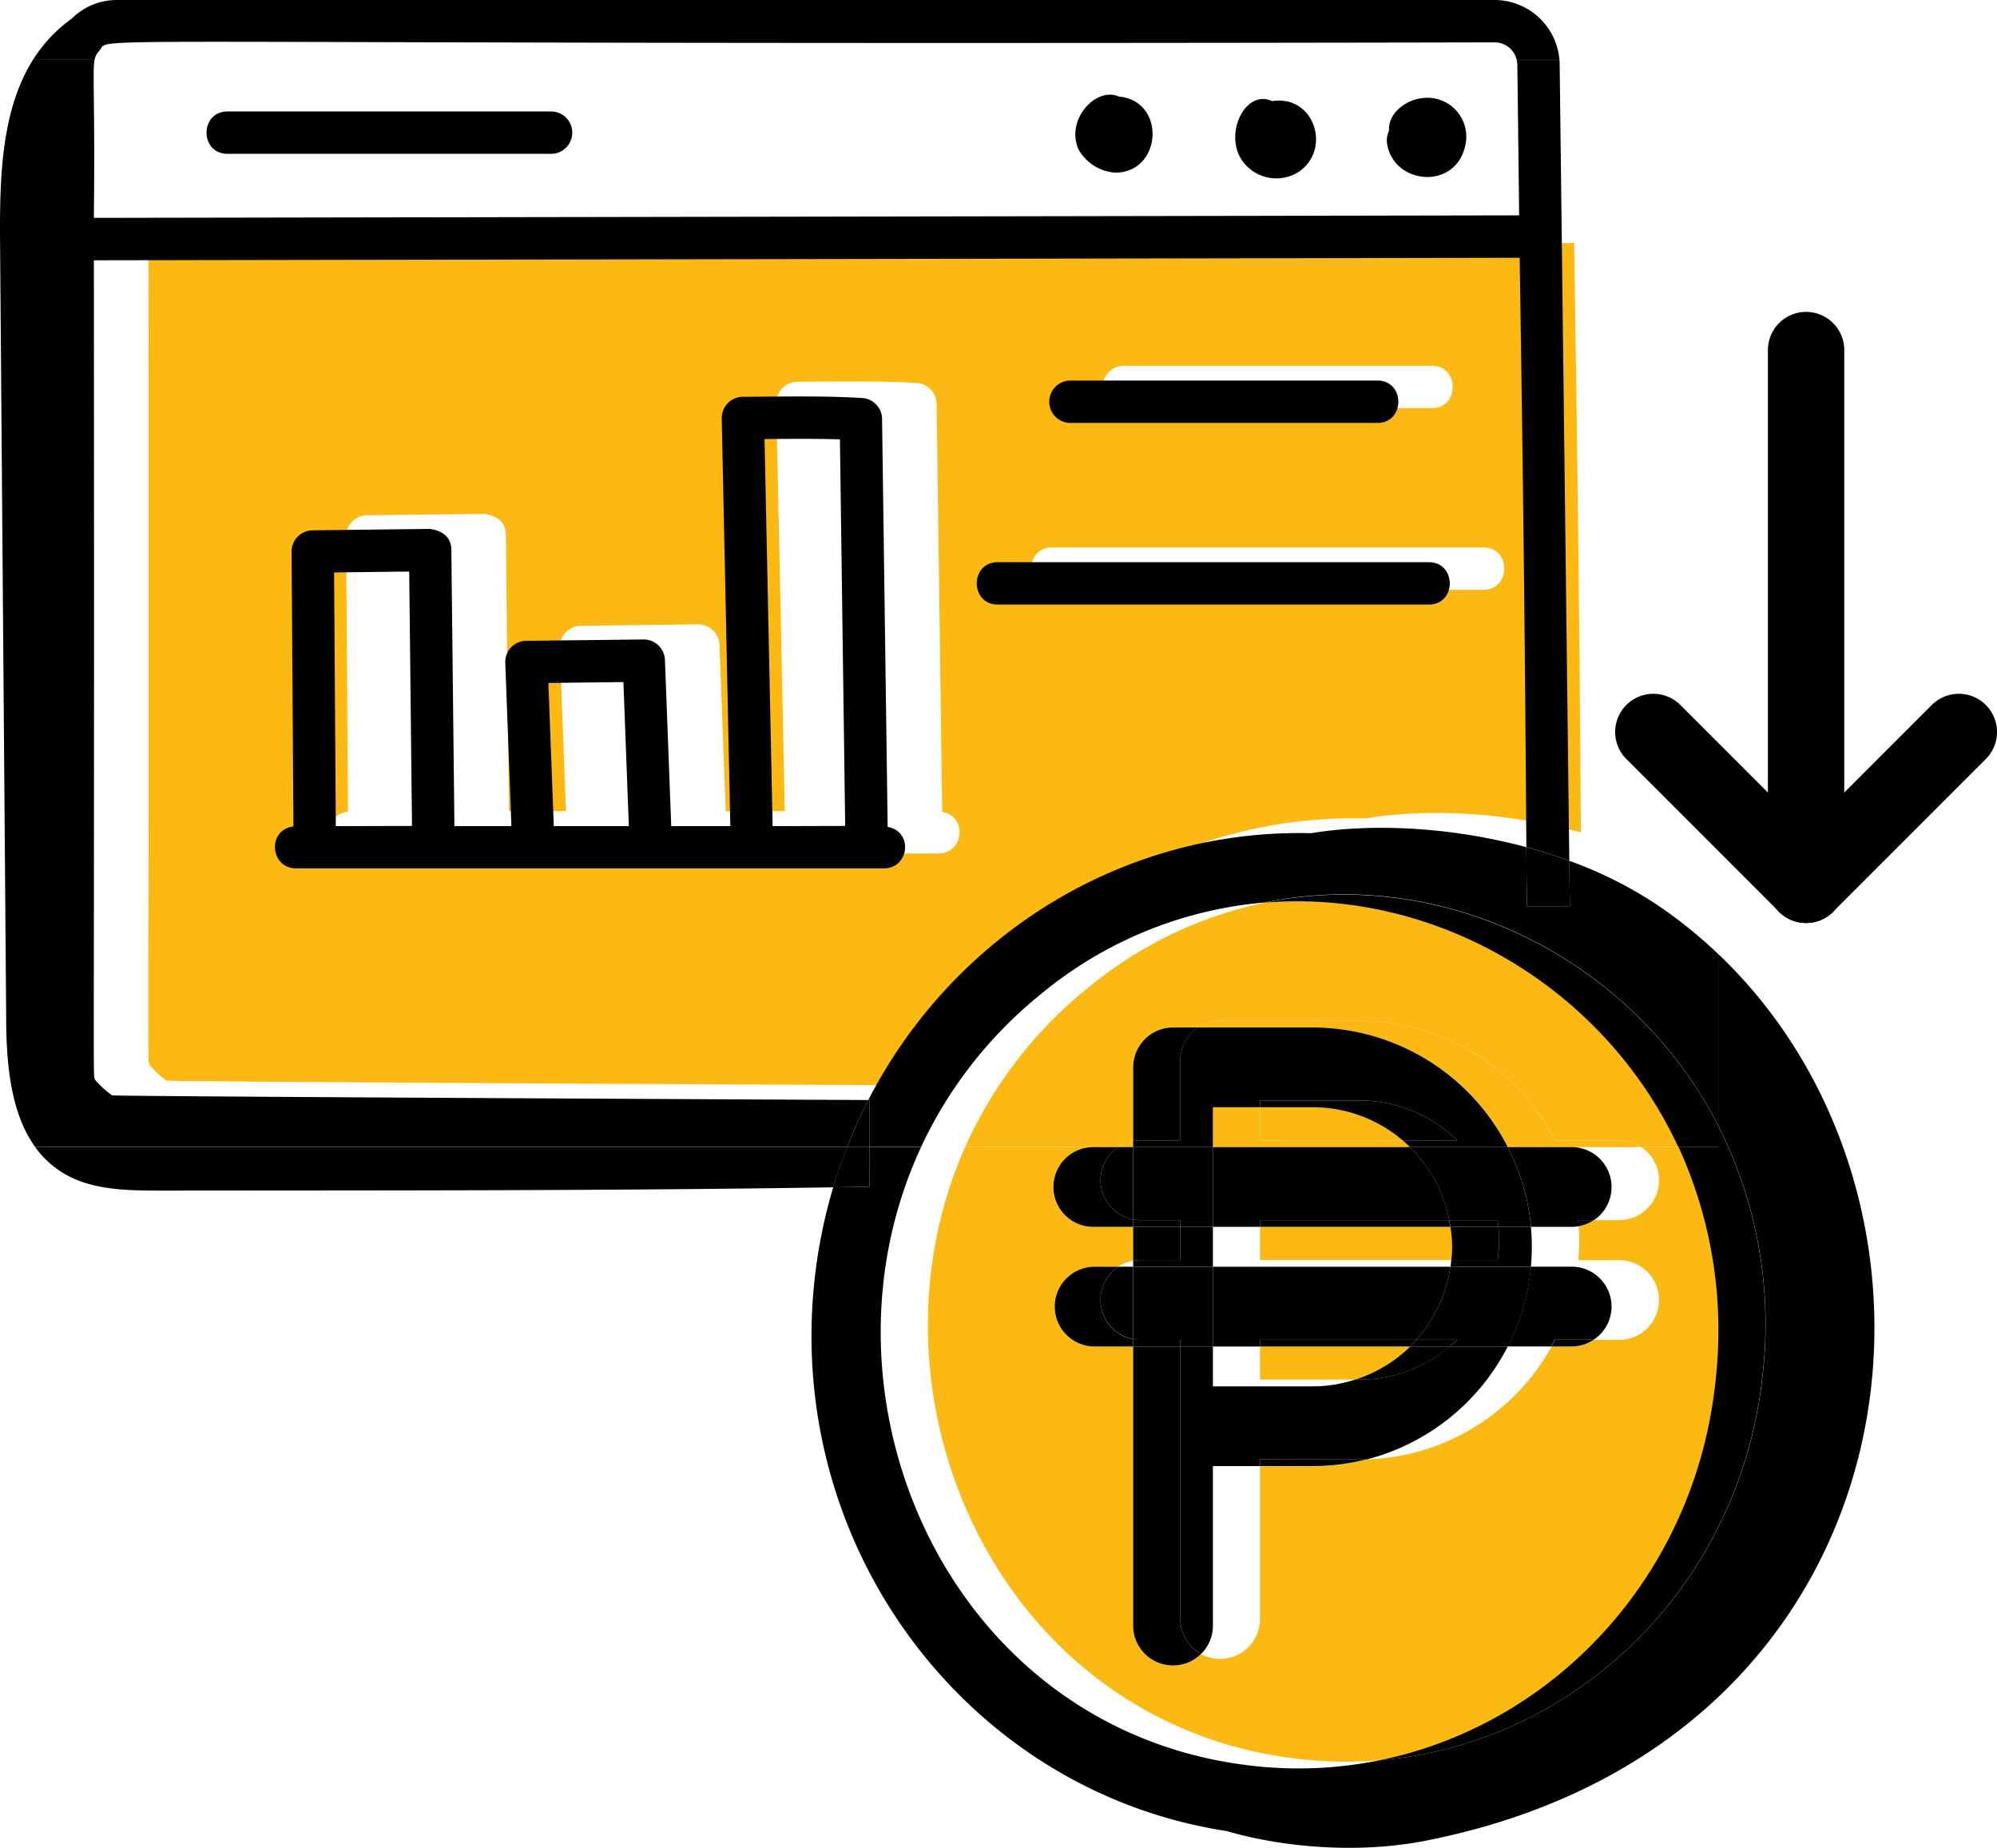
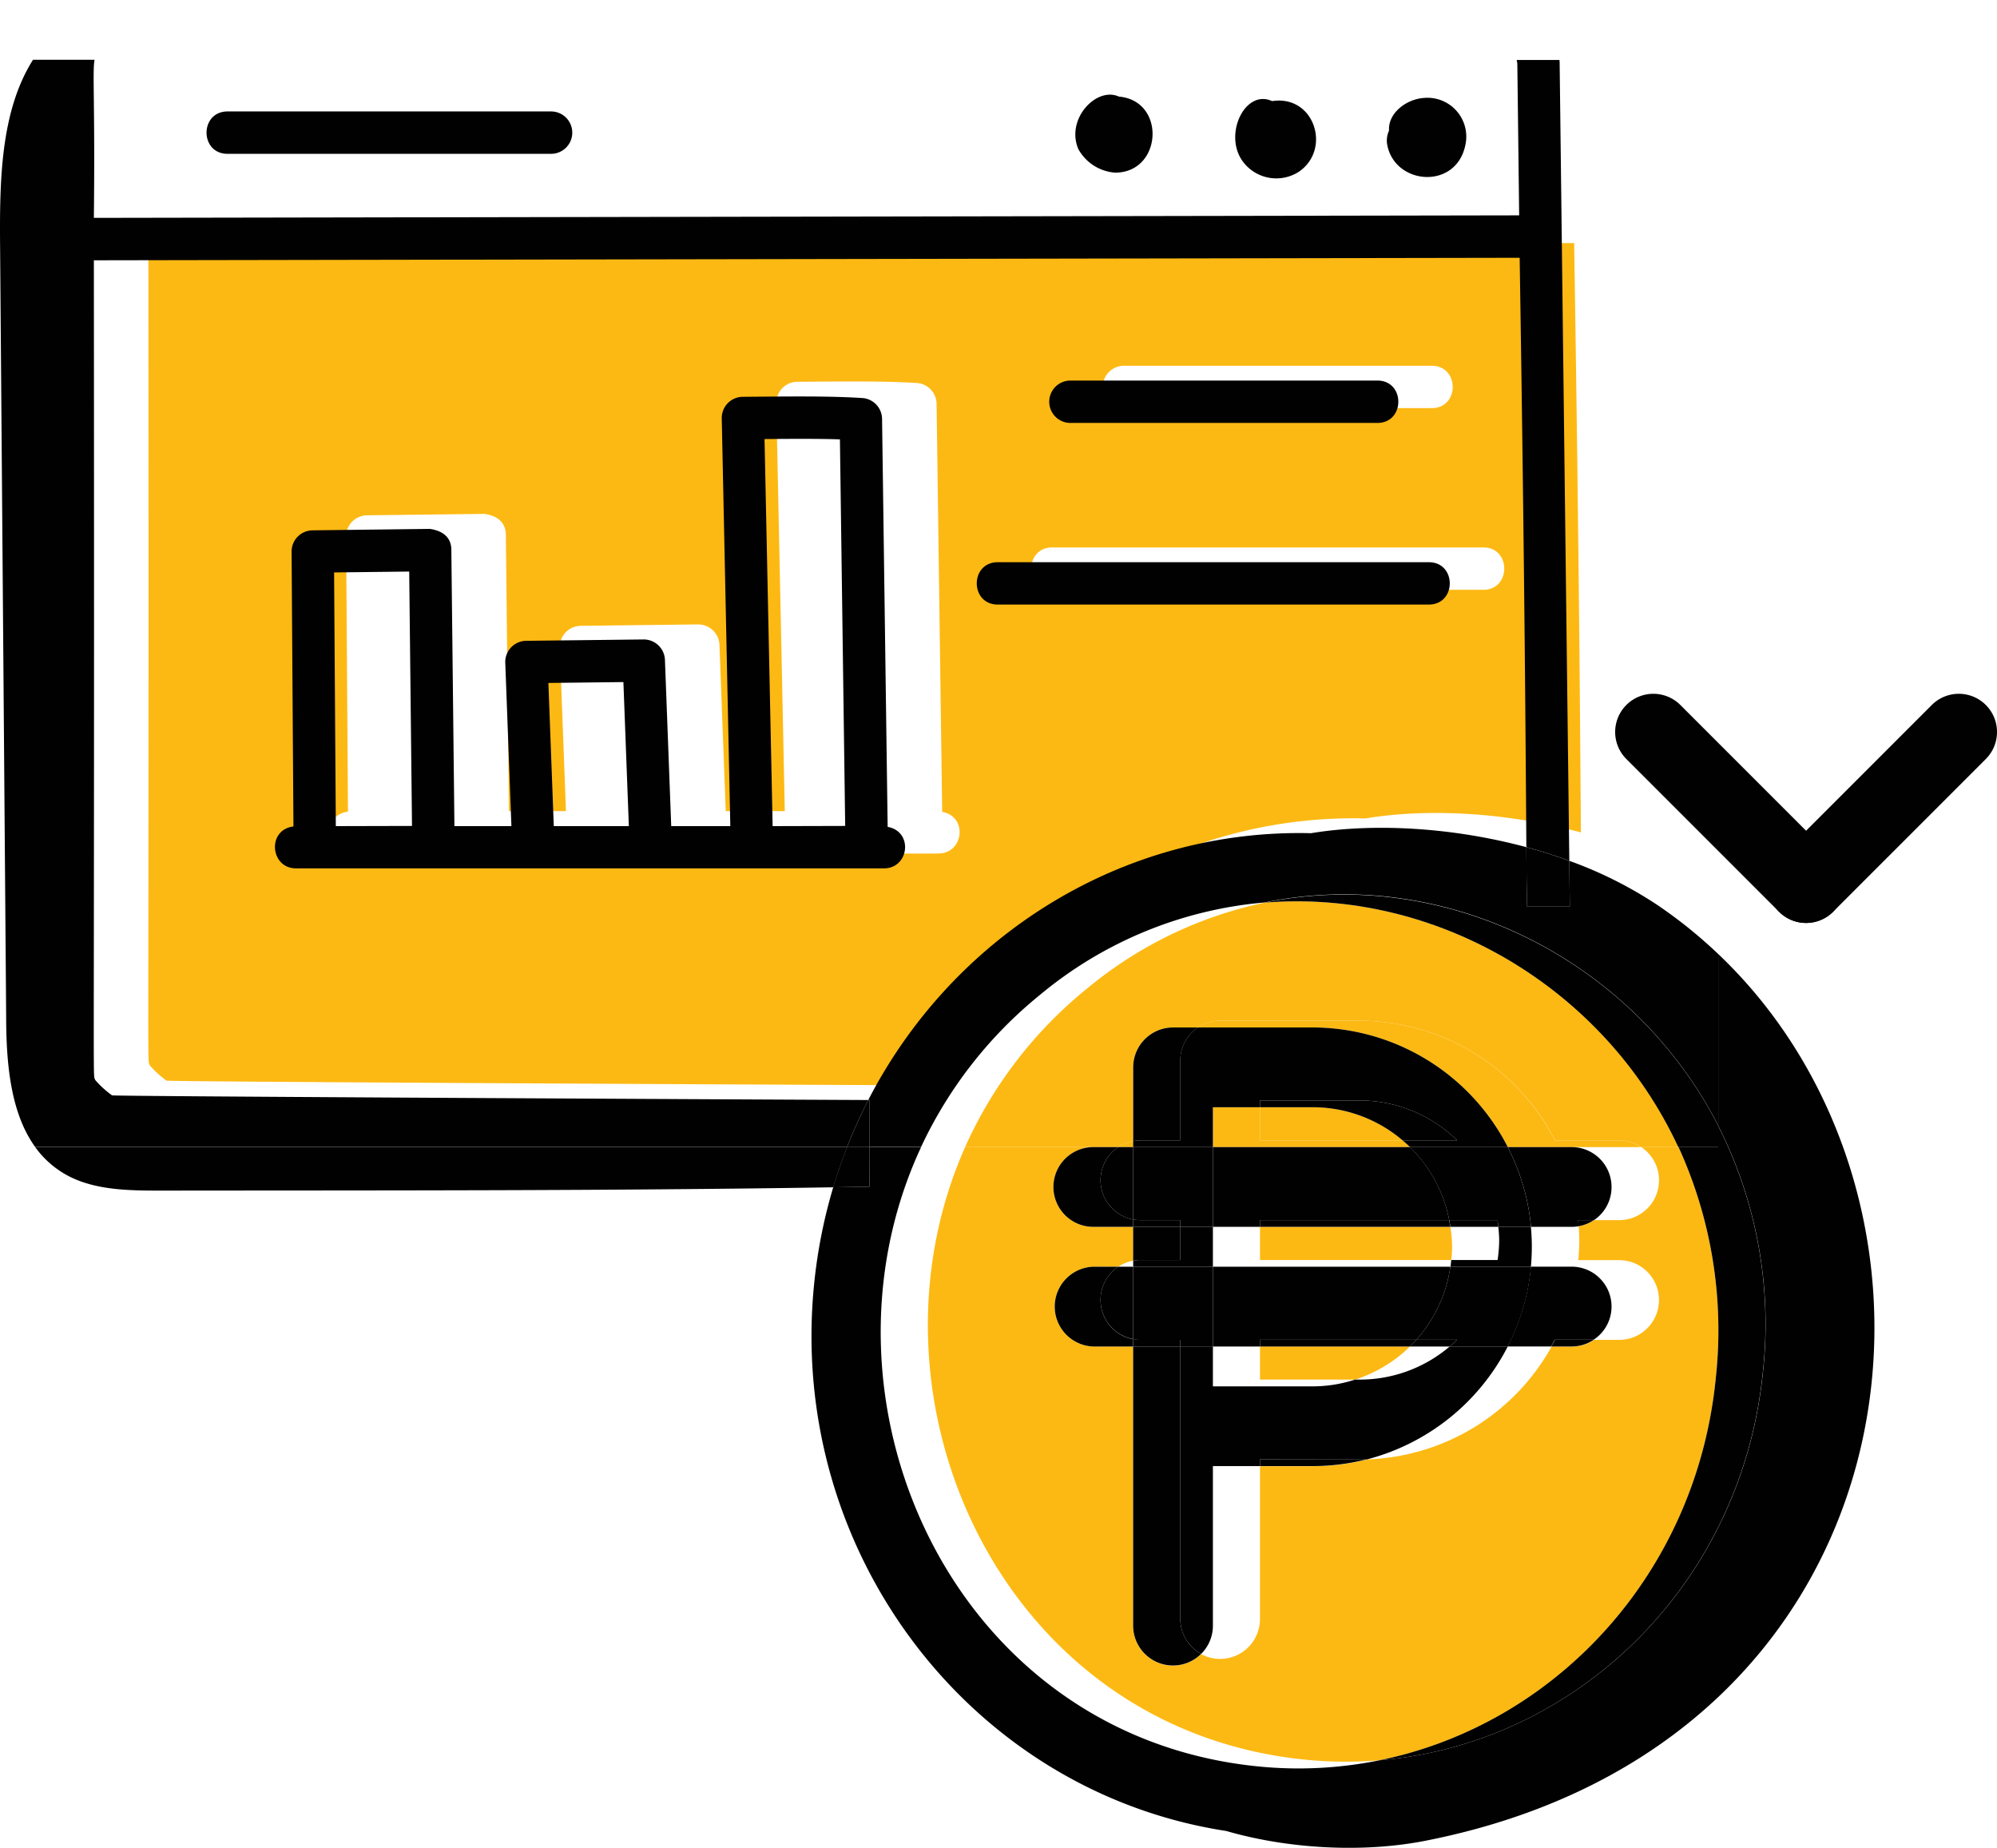
<svg xmlns="http://www.w3.org/2000/svg" id="Layer_1" data-name="Layer 1" viewBox="0 0 428.87 396.76">
  <defs>
    <style>.cls-1{fill:none;}.cls-2{fill:#fdb913;}.cls-3{fill:#010101;}</style>
  </defs>
-   <path class="cls-1" d="M345.19,335H304.11v-7.12H294v8.56h51C345.09,336,345.14,335.48,345.19,335Z" transform="translate(-33.52 -64.46)" />
+   <path class="cls-1" d="M345.19,335H304.11v-7.12H294v8.56h51Z" transform="translate(-33.52 -64.46)" />
  <path class="cls-1" d="M304.11,353.57H294v8.56h21.4a29.48,29.48,0,0,0,9.16-1.45H304.11Z" transform="translate(-33.52 -64.46)" />
  <path class="cls-1" d="M327.1,377.78a47.13,47.13,0,0,0,39.56-24.21h-9.34A47.33,47.33,0,0,1,327.1,377.78Z" transform="translate(-33.52 -64.46)" />
  <path class="cls-1" d="M362.29,327.88c.13,1.41.2,2.84.2,4.28s-.07,2.87-.2,4.28h8.76a8.56,8.56,0,0,1,4.76,15.68h5.36a8.56,8.56,0,0,0,0-17.12H372.4c.13-1.41.21-2.84.21-4.28,0-1-.05-2-.12-3a8.57,8.57,0,0,1-1.44.13Z" transform="translate(-33.52 -64.46)" />
  <path class="cls-1" d="M313.58,442.26c-65.09-6.67-96.84-77.43-72.8-131.5h-9.45c-25.27,54.25,6.46,126.21,72.14,133a87.27,87.27,0,0,0,26.3-1.29A87.71,87.71,0,0,1,313.58,442.26Z" transform="translate(-33.52 -64.46)" />
  <path class="cls-1" d="M294,413.5a8.51,8.51,0,0,1-2.54,6.08,8.56,8.56,0,0,0,12.65-7.53v-32.8H294Z" transform="translate(-33.52 -64.46)" />
  <path class="cls-1" d="M379.61,319.32a8.54,8.54,0,0,1-3.8,7.12h5.36a8.56,8.56,0,0,0,4.76-15.68H371.05A8.56,8.56,0,0,1,379.61,319.32Z" transform="translate(-33.52 -64.46)" />
  <path class="cls-1" d="M276.87,335.15a8.56,8.56,0,0,0-3.2,1.29h3.2Z" transform="translate(-33.52 -64.46)" />
  <path class="cls-2" d="M367.44,309.31a47.14,47.14,0,0,0-41.92-25.68h-30a8.54,8.54,0,0,0-4.76,1.44H315.4a47.13,47.13,0,0,1,41.92,25.69h28.61a8.54,8.54,0,0,0-4.76-1.45Z" transform="translate(-33.52 -64.46)" />
  <path class="cls-2" d="M276.87,309.46a8.58,8.58,0,0,0-3.2,1.3h3.2Z" transform="translate(-33.52 -64.46)" />
  <path class="cls-2" d="M334.73,309.31H304.11V302.2H294v8.56h42.33C335.82,310.26,335.28,309.78,334.73,309.31Z" transform="translate(-33.52 -64.46)" />
  <path class="cls-2" d="M326.78,240.19c13.15-2.2,30.11-1.37,46.25,3-.15-18.84-.33-55.26-1.45-126.54l-306.19.54c.16,187.08-.3,174,.29,176a20.29,20.29,0,0,0,3.62,3.3c1,.21,108.08.76,162.41,1C249.89,262.17,286.3,239.18,326.78,240.19ZM275.11,143H341c6,0,6,9.09,0,9.09H275.11a4.55,4.55,0,1,1,0-9.09Zm-15.6,39h92.56c6,0,6,9.1,0,9.1H259.51C253.49,191.08,253.49,182,259.51,182Zm-24.44,65.73H108.79c-5.58,0-6.28-8.28-.54-9l-.4-59.05a4.55,4.55,0,0,1,4.49-4.58l25.21-.3c3.36.48,4.58,2.32,4.61,4.5l.65,59.32h12.25l-1.32-35.07a4.55,4.55,0,0,1,4.49-4.72l25.2-.3a4.57,4.57,0,0,1,4.6,4.38l1.35,35.71h12.68l-1.83-87.54a4.56,4.56,0,0,1,4.55-4.65c10.63-.07,18.38-.18,25.61.26a4.56,4.56,0,0,1,4.27,4.49l1.2,87.6C241.41,239.77,240.49,247.71,235.07,247.71Z" transform="translate(-33.52 -64.46)" />
  <path class="cls-3" d="M224.15,242l-1.2-87.6a4.54,4.54,0,0,0-4.27-4.48c-7.22-.45-15-.34-25.61-.26a4.55,4.55,0,0,0-4.55,4.64l1.84,87.54H177.67l-1.35-35.71a4.56,4.56,0,0,0-4.6-4.37l-25.2.29a4.55,4.55,0,0,0-4.49,4.72l1.32,35.07H131.11l-.66-59.32c0-2.18-1.25-4-4.61-4.5l-25.21.31a4.55,4.55,0,0,0-4.49,4.58l.4,59c-5.74.71-5,9,.55,9H223.36C228.78,250.9,229.7,243,224.15,242Zm-118.51-.16-.37-54.47,16.13-.19L122,241.8Zm46.81,0-1.16-30.74,16.11-.19,1.17,30.93Zm47,0-1.74-83.11c6-.05,11.36-.09,16.19.07l1.13,83Z" transform="translate(-33.52 -64.46)" />
  <path class="cls-3" d="M263.4,155.27h65.92c6,0,6-9.1,0-9.1H263.4a4.55,4.55,0,1,0,0,9.1Z" transform="translate(-33.52 -64.46)" />
  <path class="cls-3" d="M247.8,194.27h92.57c6,0,6-9.1,0-9.1H247.8C241.78,185.17,241.78,194.27,247.8,194.27Z" transform="translate(-33.52 -64.46)" />
  <path class="cls-2" d="M345,327.88H304.11V335h41.08a26.73,26.73,0,0,0,.18-2.84A30.26,30.26,0,0,0,345,327.88Z" transform="translate(-33.52 -64.46)" />
  <path class="cls-2" d="M334.73,309.31a29.77,29.77,0,0,0-19.33-7.11H304.11v7.11Z" transform="translate(-33.52 -64.46)" />
  <path class="cls-2" d="M304.11,353.57v7.11h20.45a30,30,0,0,0,11.77-7.11Z" transform="translate(-33.52 -64.46)" />
  <path class="cls-2" d="M402,360.32A94.61,94.61,0,0,0,394,310.76h-8a8.56,8.56,0,0,1-4.76,15.68h-5.36a8.47,8.47,0,0,1-3.32,1.31c.07,1,.12,2,.12,3,0,1.44-.08,2.87-.21,4.28h8.77a8.56,8.56,0,0,1,0,17.12h-5.36a8.54,8.54,0,0,1-4.76,1.45h-4.39a47.13,47.13,0,0,1-39.56,24.21,47,47,0,0,1-11.7,1.47H304.11v32.8a8.56,8.56,0,0,1-12.65,7.53,8.56,8.56,0,0,1-14.59-6.08V353.57h-8.56a8.57,8.57,0,0,1,0-17.13h5.36a8.56,8.56,0,0,1,3.2-1.29v-7.27h-8.56a8.56,8.56,0,0,1,0-17.12H240.78c-24,54.07,7.71,124.83,72.8,131.5a87.71,87.71,0,0,0,16.19.16C367.61,434.73,397.92,402.31,402,360.32Z" transform="translate(-33.52 -64.46)" />
  <path class="cls-2" d="M240.78,310.76h32.89a8.58,8.58,0,0,1,3.2-1.3V293.63a8.57,8.57,0,0,1,8.57-8.56h5.35a8.54,8.54,0,0,1,4.76-1.44h30a47.14,47.14,0,0,1,41.92,25.68h13.73a8.54,8.54,0,0,1,4.76,1.45h8c-16-34.48-52.21-55.48-88.84-52.49A88,88,0,0,0,267,276.69,92.21,92.21,0,0,0,240.78,310.76Z" transform="translate(-33.52 -64.46)" />
  <path class="cls-3" d="M402.53,269.31v36.87a94.16,94.16,0,0,1,9.62,52.7c-4.48,45.66-39.93,80-82.38,83.54a87.27,87.27,0,0,1-26.3,1.29C237.79,437,206.06,365,231.33,310.76H220.22v8.51l-7.76.12a111.22,111.22,0,0,0-4.13,21.06c-5.63,57.37,33.76,108.74,88.55,117.15,13.05,3.79,29.35,4.83,43.24,2C446.38,438.39,460,323.89,402.53,269.31Z" transform="translate(-33.52 -64.46)" />
  <path class="cls-3" d="M370.54,249.29l.11,9.83h-9.18c-.06-3-.11-7.06-.15-12.76-16.14-4.35-33.1-5.17-46.25-3-40.48-1-76.88,22-95.07,57.26h.22v10.1h11.11a92.35,92.35,0,0,1,25.5-32.62,86.93,86.93,0,0,1,48.28-19.87c38.78-8,79.12,12.21,97.42,47.91V269.31a101,101,0,0,0-13.13-10.57A88,88,0,0,0,370.54,249.29Z" transform="translate(-33.52 -64.46)" />
  <path class="cls-3" d="M394,310.76A94.61,94.61,0,0,1,402,360.32c-4.11,42-34.42,74.41-72.26,82.1,42.45-3.52,77.9-37.88,82.38-83.54a94.16,94.16,0,0,0-9.62-52.7v4.58Z" transform="translate(-33.52 -64.46)" />
  <path class="cls-3" d="M305.11,258.27c36.63-3,72.81,18,88.84,52.49h8.58v-4.58C384.23,270.48,343.89,250.31,305.11,258.27Z" transform="translate(-33.52 -64.46)" />
  <path class="cls-3" d="M357.32,353.57H344.85a29.79,29.79,0,0,1-19.33,7.11h-1a29.48,29.48,0,0,1-9.16,1.45H294v-8.56h-7v58.48a8.57,8.57,0,0,0,4.47,7.53A8.51,8.51,0,0,0,294,413.5V379.25h10.11v-1.44h21.41c.53,0,1.05,0,1.58,0A47.33,47.33,0,0,0,357.32,353.57Z" transform="translate(-33.52 -64.46)" />
-   <path class="cls-3" d="M324.56,360.68h1a29.79,29.79,0,0,0,19.33-7.11h-8.52A30,30,0,0,1,324.56,360.68Z" transform="translate(-33.52 -64.46)" />
  <path class="cls-3" d="M304.11,377.81v1.44H315.4a47,47,0,0,0,11.7-1.47c-.53,0-1.05,0-1.58,0Z" transform="translate(-33.52 -64.46)" />
  <path class="cls-3" d="M287,412.05V353.57H276.87V413.5a8.56,8.56,0,0,0,14.59,6.08A8.57,8.57,0,0,1,287,412.05Z" transform="translate(-33.52 -64.46)" />
  <path class="cls-3" d="M355.48,330.72a30.26,30.26,0,0,1-.34,4.28h-9.95c-.05.48-.1,1-.16,1.44h17.26c.13-1.41.2-2.83.2-4.28s-.07-2.87-.2-4.28h-7A26.73,26.73,0,0,1,355.48,330.72Z" transform="translate(-33.52 -64.46)" />
-   <path class="cls-3" d="M345.37,332.16a26.73,26.73,0,0,1-.18,2.84h9.95a30.26,30.26,0,0,0,.34-4.28,26.73,26.73,0,0,0-.17-2.84H345A30.26,30.26,0,0,1,345.37,332.16Z" transform="translate(-33.52 -64.46)" />
  <path class="cls-3" d="M294,310.76V302.2h10.11v-1.45h21.41a29.89,29.89,0,0,1,20.93,8.56H334.73c.55.47,1.09.95,1.6,1.45h21a47.13,47.13,0,0,0-41.92-25.69H290.79a8.56,8.56,0,0,0-3.8,7.12v17.12h-8.56a9,9,0,0,0-1.56.15v1.3Z" transform="translate(-33.52 -64.46)" />
  <path class="cls-3" d="M334.73,309.31h11.72a29.89,29.89,0,0,0-20.93-8.56H304.11v1.45H315.4A29.77,29.77,0,0,1,334.73,309.31Z" transform="translate(-33.52 -64.46)" />
  <path class="cls-3" d="M287,309.31V292.19a8.56,8.56,0,0,1,3.8-7.12h-5.35a8.57,8.57,0,0,0-8.57,8.56v15.83a9,9,0,0,1,1.56-.15Z" transform="translate(-33.52 -64.46)" />
  <path class="cls-3" d="M294,336.44v-8.56h-7V335h-8.56a8.09,8.09,0,0,0-1.56.15v1.29Z" transform="translate(-33.52 -64.46)" />
  <path class="cls-3" d="M287,335v-7.12H276.87v7.27a8.09,8.09,0,0,1,1.56-.15Z" transform="translate(-33.52 -64.46)" />
  <path class="cls-3" d="M379.61,319.32a8.56,8.56,0,0,0-8.56-8.56H357.32a46.74,46.74,0,0,1,5,17.12h8.76a8.57,8.57,0,0,0,1.44-.13c0-.44-.05-.88-.09-1.31h3.41A8.54,8.54,0,0,0,379.61,319.32Z" transform="translate(-33.52 -64.46)" />
  <path class="cls-3" d="M372.49,327.75a8.47,8.47,0,0,0,3.32-1.31H372.4C372.44,326.87,372.47,327.31,372.49,327.75Z" transform="translate(-33.52 -64.46)" />
  <path class="cls-3" d="M304.11,326.44h40.65a30,30,0,0,0-8.43-15.68H294v17.12h10.11Z" transform="translate(-33.52 -64.46)" />
  <path class="cls-3" d="M304.11,327.88H345c-.08-.49-.18-1-.27-1.44H304.11Z" transform="translate(-33.52 -64.46)" />
  <path class="cls-3" d="M269.87,317.87a8.56,8.56,0,0,0,7,8.42V310.76h-3.2A8.55,8.55,0,0,0,269.87,317.87Z" transform="translate(-33.52 -64.46)" />
  <path class="cls-3" d="M269.87,317.87a8.55,8.55,0,0,1,3.8-7.11h-5.36a8.56,8.56,0,0,0,0,17.12h8.56v-1.59A8.56,8.56,0,0,1,269.87,317.87Z" transform="translate(-33.52 -64.46)" />
  <path class="cls-3" d="M276.87,310.76v15.53a9,9,0,0,0,1.56.15H287v1.44h7V310.76Z" transform="translate(-33.52 -64.46)" />
  <path class="cls-3" d="M287,326.44h-8.56a9,9,0,0,1-1.56-.15v1.59H287Z" transform="translate(-33.52 -64.46)" />
  <path class="cls-3" d="M344.76,326.44h10.38c.07.47.12,1,.17,1.44h7a46.74,46.74,0,0,0-5-17.12h-21A30,30,0,0,1,344.76,326.44Z" transform="translate(-33.52 -64.46)" />
  <path class="cls-3" d="M355.31,327.88c-.05-.48-.1-1-.17-1.44H344.76c.09.48.19.95.27,1.44Z" transform="translate(-33.52 -64.46)" />
  <path class="cls-3" d="M269.87,343.56a8.55,8.55,0,0,0,7,8.41V336.44h-3.2A8.56,8.56,0,0,0,269.87,343.56Z" transform="translate(-33.52 -64.46)" />
  <path class="cls-3" d="M269.87,343.56a8.56,8.56,0,0,1,3.8-7.12h-5.36a8.57,8.57,0,0,0,0,17.13h8.56V352A8.55,8.55,0,0,1,269.87,343.56Z" transform="translate(-33.52 -64.46)" />
  <path class="cls-3" d="M304.11,352.12h33.58A29.93,29.93,0,0,0,345,336.44H294v17.13h10.11Z" transform="translate(-33.52 -64.46)" />
  <path class="cls-3" d="M304.11,353.57h32.22c.48-.47.92-.95,1.36-1.45H304.11Z" transform="translate(-33.52 -64.46)" />
  <path class="cls-3" d="M379.61,345a8.57,8.57,0,0,0-8.56-8.57h-8.76a46.85,46.85,0,0,1-5,17.13h9.34c.27-.48.53-1,.78-1.45h8.37A8.52,8.52,0,0,0,379.61,345Z" transform="translate(-33.52 -64.46)" />
  <path class="cls-3" d="M366.66,353.57h4.39a8.54,8.54,0,0,0,4.76-1.45h-8.37C367.19,352.61,366.93,353.09,366.66,353.57Z" transform="translate(-33.52 -64.46)" />
  <path class="cls-3" d="M276.87,336.44V352a8.09,8.09,0,0,0,1.56.15H287v1.45h7V336.44Z" transform="translate(-33.52 -64.46)" />
  <path class="cls-3" d="M287,352.12h-8.56a8.09,8.09,0,0,1-1.56-.15v1.6H287Z" transform="translate(-33.52 -64.46)" />
  <path class="cls-3" d="M337.69,352.12h8.76c-.52.5-1.05,1-1.6,1.45h12.47a46.85,46.85,0,0,0,5-17.13H345A29.93,29.93,0,0,1,337.69,352.12Z" transform="translate(-33.52 -64.46)" />
  <path class="cls-3" d="M337.69,352.12c-.44.5-.88,1-1.36,1.45h8.52c.55-.47,1.08-.95,1.6-1.45Z" transform="translate(-33.52 -64.46)" />
  <path class="cls-1" d="M354.57,73.56c-313.85.65-297-1.54-299.63,1.71a3.83,3.83,0,0,0-1.11,2H359.24A4.84,4.84,0,0,0,354.57,73.56Z" transform="translate(-33.52 -64.46)" />
  <path class="cls-3" d="M273,101.53c10.14,0,11-15.44.81-16.33C269,83,262.35,90,265.1,96.47A9.83,9.83,0,0,0,273,101.53Z" transform="translate(-33.52 -64.46)" />
  <path class="cls-3" d="M312.5,101.31c7-4.82,3.31-16.54-5.79-15.14-5.73-2.66-10.44,7-6.41,12.79A8.94,8.94,0,0,0,312.5,101.31Z" transform="translate(-33.52 -64.46)" />
  <path class="cls-3" d="M331.4,95.34c1.46,8.84,14.73,10,16.79.38a8.34,8.34,0,0,0-8.87-10.23c-3.84.26-7.75,3.31-7.49,7A5.13,5.13,0,0,0,331.4,95.34Z" transform="translate(-33.52 -64.46)" />
  <path class="cls-3" d="M82.39,97.49h69.48a4.55,4.55,0,0,0,0-9.1H82.39C76.38,88.39,76.37,97.49,82.39,97.49Z" transform="translate(-33.52 -64.46)" />
-   <path class="cls-3" d="M54.94,75.27c2.58-3.25-14.22-1.06,299.63-1.71a4.84,4.84,0,0,1,4.67,3.75h9.18a14,14,0,0,0-13.85-12.85H58.62a13.64,13.64,0,0,0-9.69,4,31.33,31.33,0,0,0-8.32,8.84H53.83A3.83,3.83,0,0,1,54.94,75.27Z" transform="translate(-33.52 -64.46)" />
  <path class="cls-3" d="M41.08,310.76a20.44,20.44,0,0,0,5,4.91c6.43,4.49,14.92,4.43,22.78,4.43,46.92-.06,95.35.06,143.61-.71q1.32-4.41,3-8.63Z" transform="translate(-33.52 -64.46)" />
  <path class="cls-3" d="M220,300.65c-54.33-.26-161.42-.81-162.41-1a20.68,20.68,0,0,1-3.62-3.3c-.59-1.93-.13,11.11-.29-176l306.2-.54c1.12,71.28,1.29,107.7,1.44,126.54q4.68,1.26,9.22,2.93l-2.07-171c0-.32,0-.63-.05-.94h-9.18a5.21,5.21,0,0,1,.14,1l.39,32.36-306.09.54c.27-25.07-.34-31.4.15-33.95H40.61c-6.76,10.71-7.17,25-7.08,38.87q.66,83.12,1.31,166.17c0,9.8.76,20.84,6.24,28.41H215.43A109.79,109.79,0,0,1,220,300.65Z" transform="translate(-33.52 -64.46)" />
  <path class="cls-3" d="M220.22,310.76h-4.79q-1.65,4.22-3,8.63l7.76-.12Z" transform="translate(-33.52 -64.46)" />
  <path class="cls-3" d="M220,300.65a109.79,109.79,0,0,0-4.57,10.11h4.79v-10.1Z" transform="translate(-33.52 -64.46)" />
  <path class="cls-3" d="M370.65,259.12l-.11-9.83q-4.53-1.66-9.22-2.93c0,5.7.09,9.8.15,12.76Z" transform="translate(-33.52 -64.46)" />
-   <path class="cls-3" d="M421.39,262.63a8.2,8.2,0,0,1-8.2-8.2V139.63a8.2,8.2,0,0,1,16.4,0v114.8A8.2,8.2,0,0,1,421.39,262.63Z" transform="translate(-33.52 -64.46)" />
  <path class="cls-3" d="M421.39,262.63a8.2,8.2,0,0,1-5.8-14l32.8-32.8a8.2,8.2,0,1,1,11.6,11.6l-32.8,32.8A8.18,8.18,0,0,1,421.39,262.63Z" transform="translate(-33.52 -64.46)" />
  <path class="cls-3" d="M421.39,262.63a8.18,8.18,0,0,1-5.8-2.4l-32.8-32.8a8.2,8.2,0,0,1,11.6-11.6l32.8,32.8a8.2,8.2,0,0,1-5.8,14Z" transform="translate(-33.52 -64.46)" />
</svg>